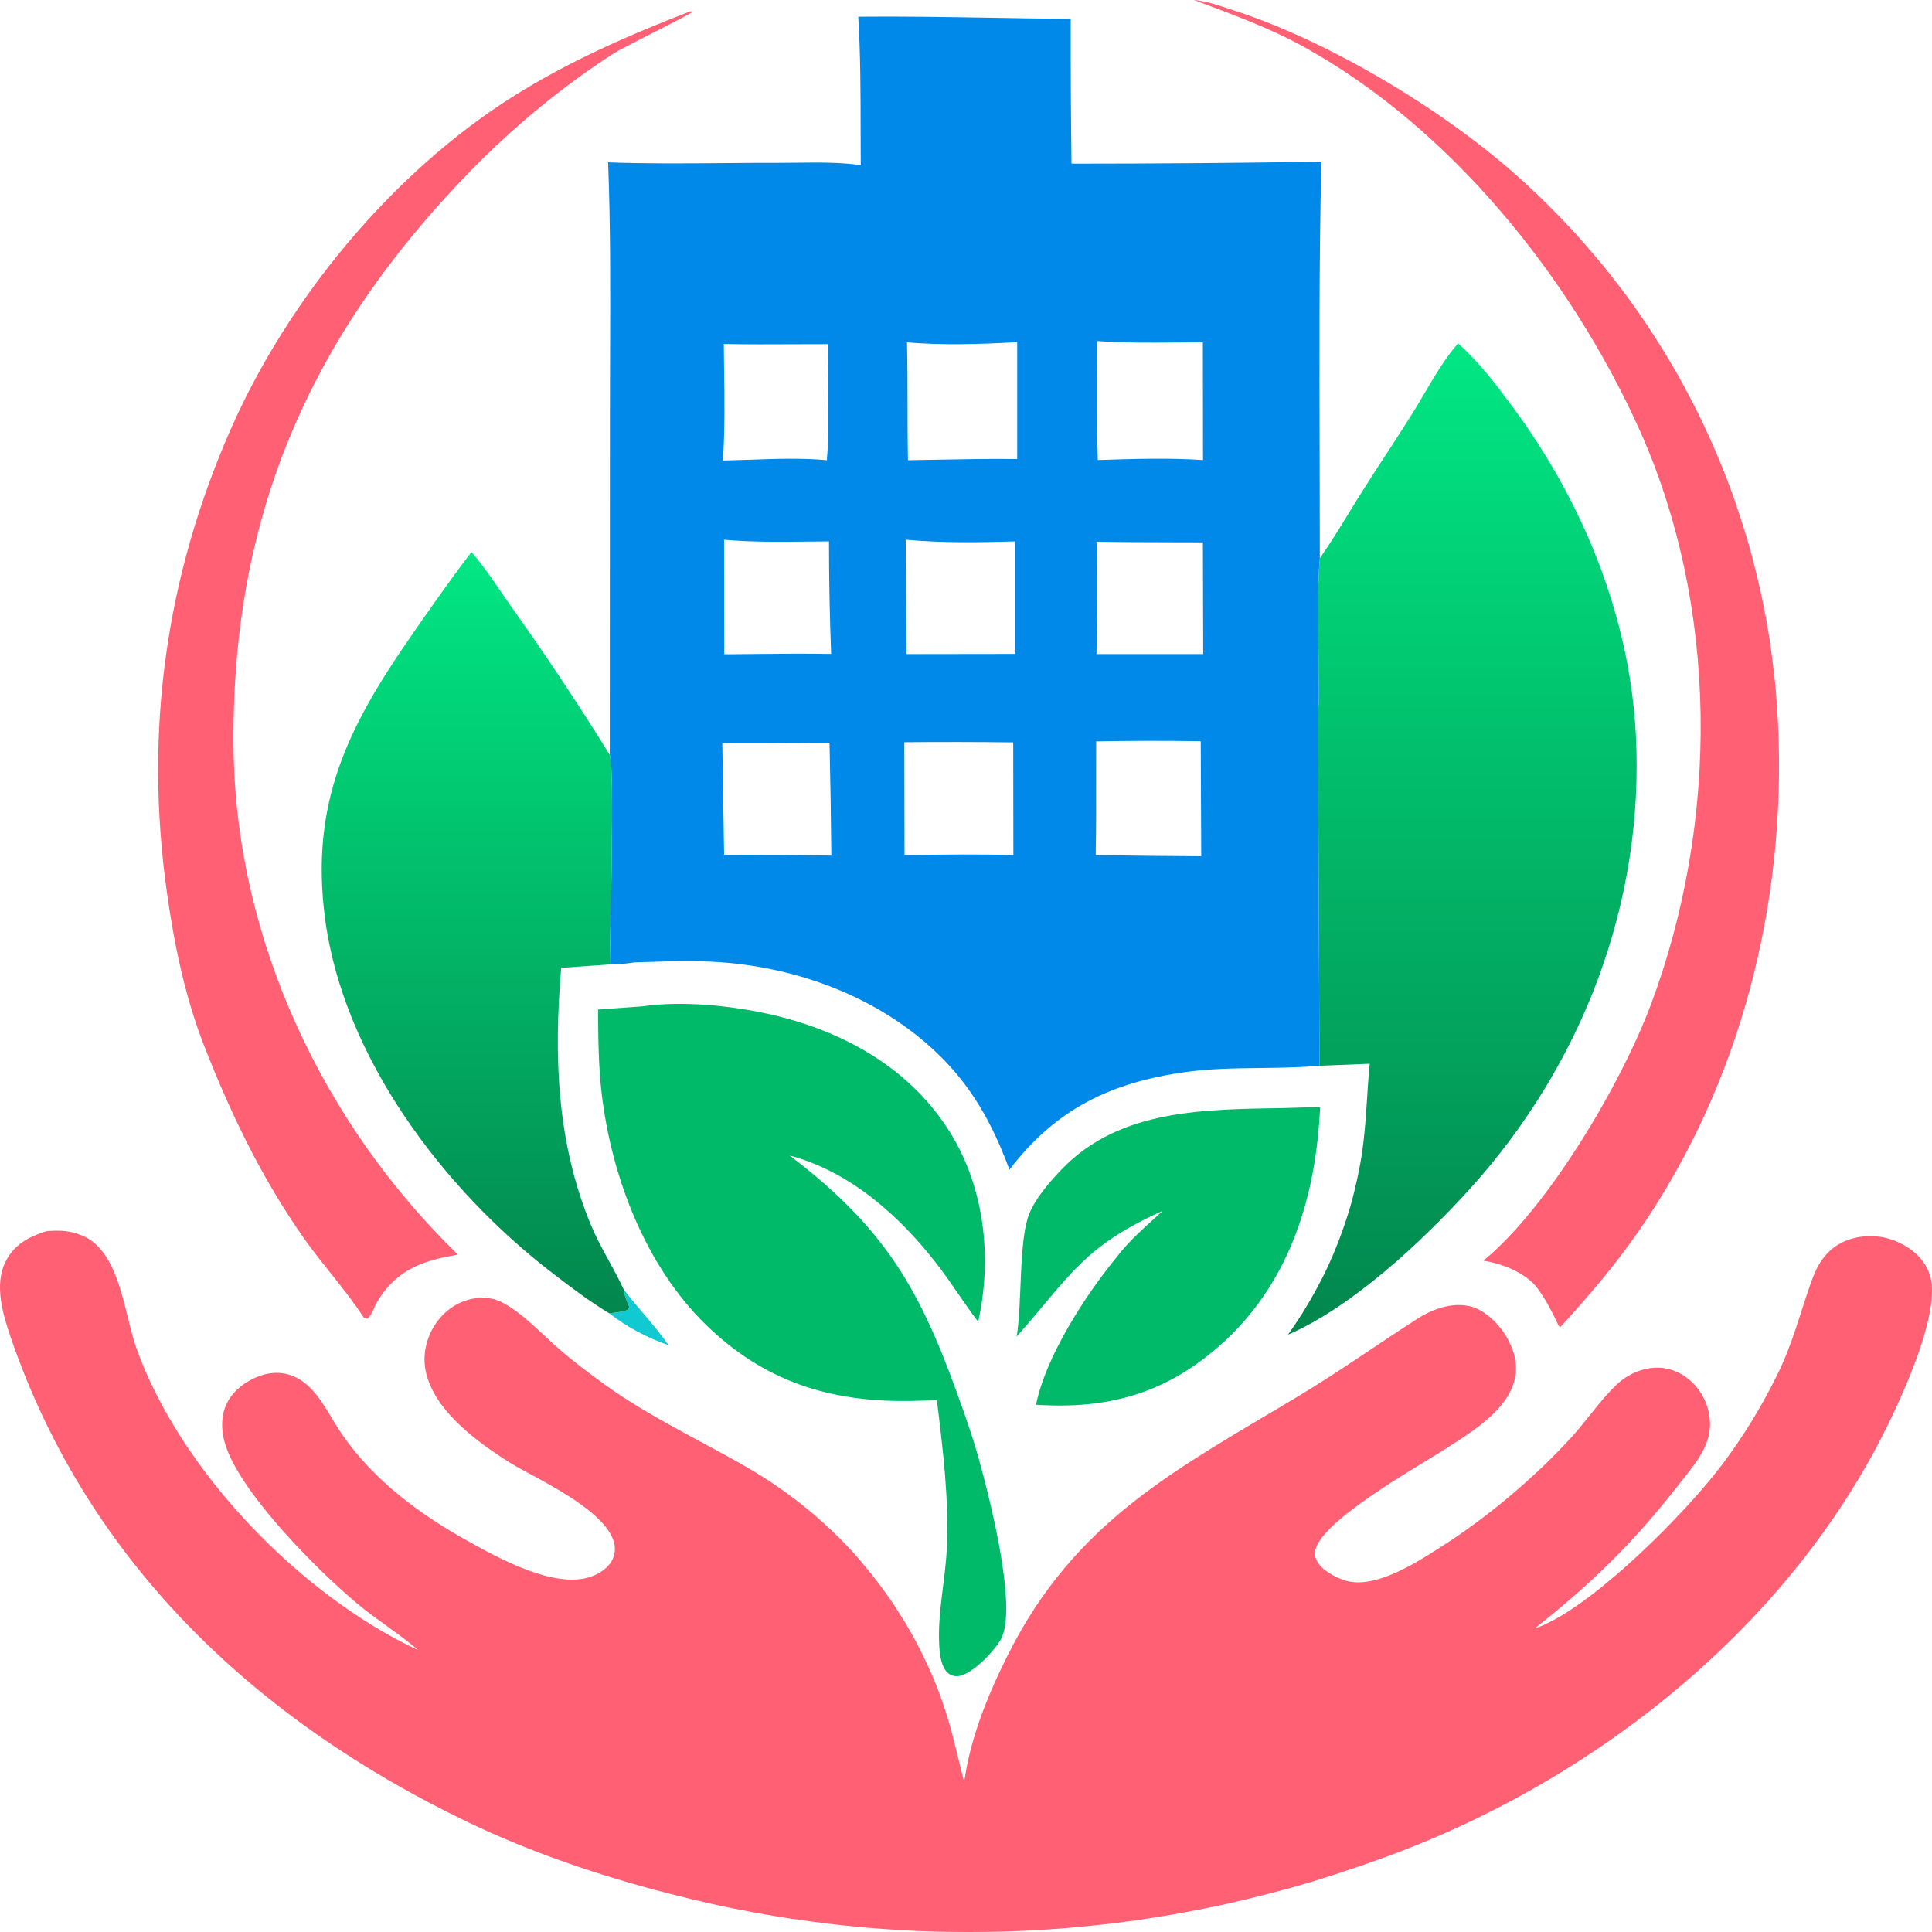
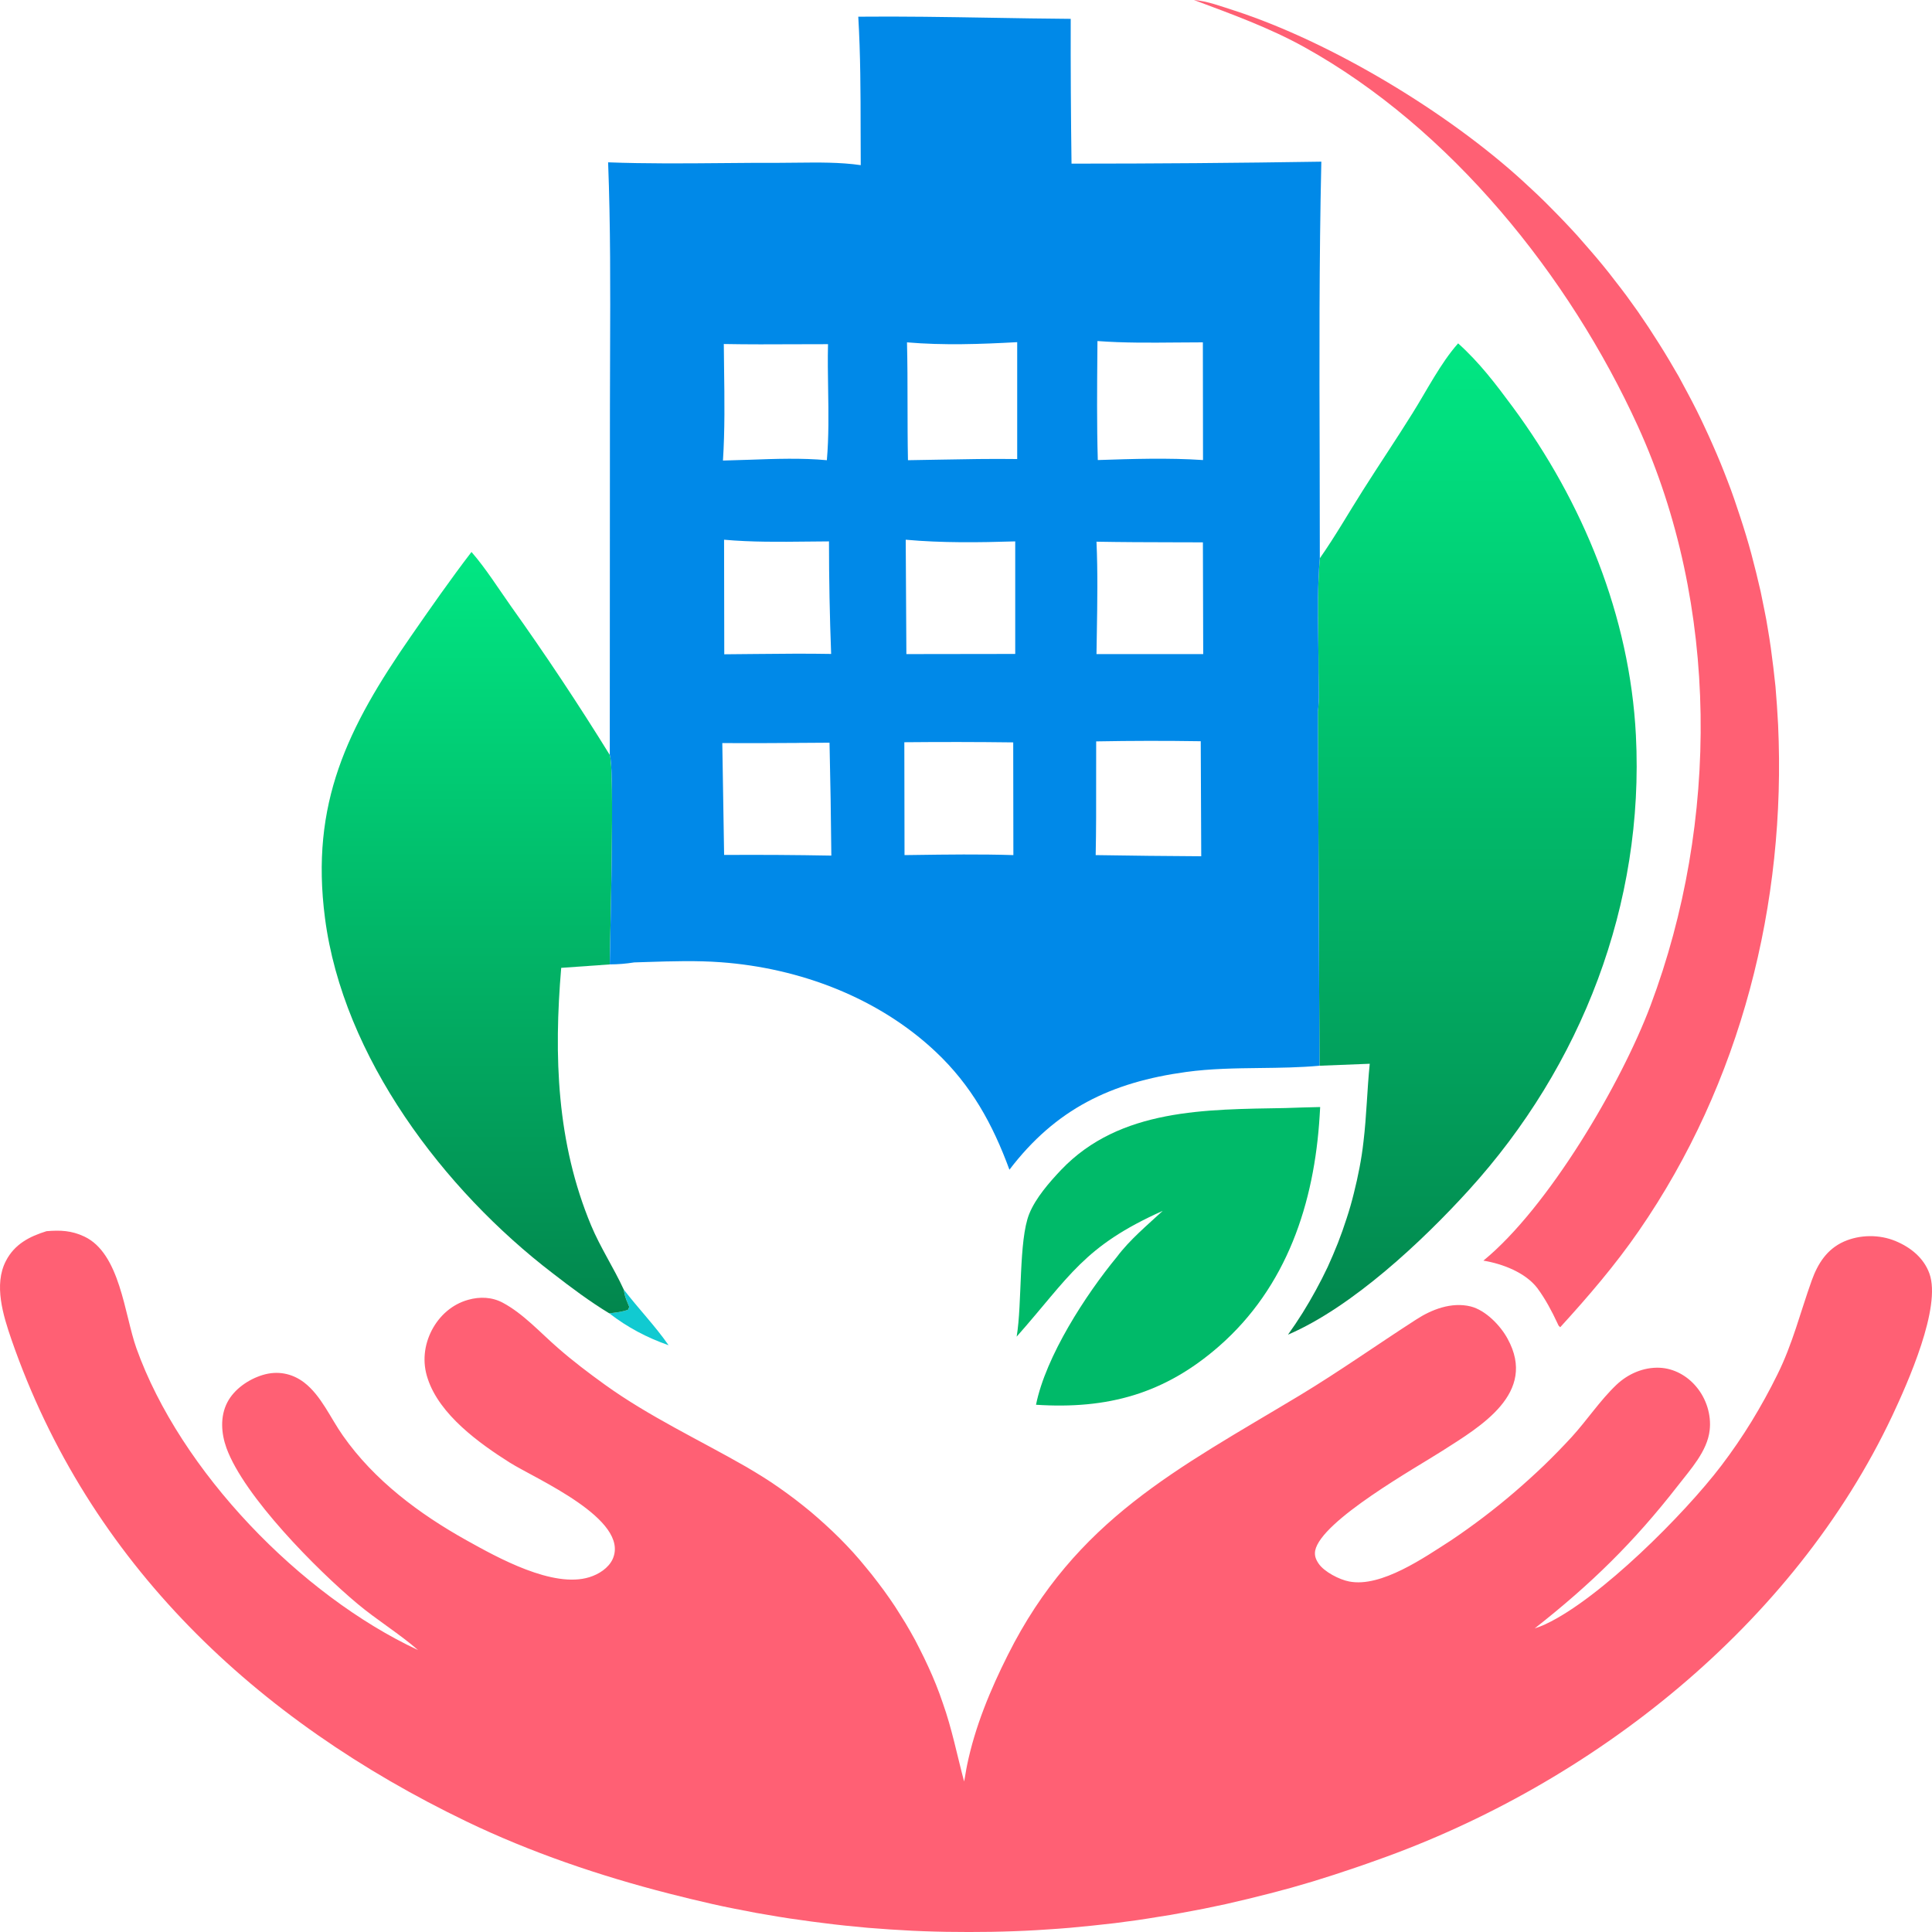
<svg xmlns="http://www.w3.org/2000/svg" width="50" height="50" viewBox="0 0 50 50" fill="none">
  <path d="M16.14 33.369C16.512 33.857 16.957 34.315 17.303 34.815C16.743 34.618 16.239 34.353 15.769 33.989C15.935 33.968 16.098 33.955 16.256 33.895L16.286 33.823C16.235 33.699 16.179 33.583 16.158 33.455C16.152 33.426 16.146 33.398 16.14 33.369Z" fill="#11CAD1" />
  <path d="M33.264 28.676C33.563 28.663 33.866 28.659 34.166 28.65C34.163 28.721 34.159 28.794 34.153 28.868C34.016 31.14 33.302 33.305 31.549 34.84C30.134 36.077 28.659 36.475 26.812 36.355C27.064 35.102 28.099 33.506 28.907 32.526C29.232 32.09 29.694 31.705 30.091 31.337C28.035 32.257 27.688 33.035 26.311 34.592C26.457 33.728 26.359 32.103 26.637 31.414C26.803 31.003 27.158 30.597 27.462 30.276C28.984 28.68 31.22 28.714 33.264 28.676Z" fill="#00BA69" />
-   <path d="M17.859 0.295L17.932 0.299C17.898 0.359 16.115 1.232 15.897 1.373C14.588 2.207 13.242 3.324 12.164 4.436C7.991 8.731 5.956 13.424 6.046 19.439C6.119 24.329 8.363 29.086 11.852 32.47C11.604 32.513 11.352 32.56 11.112 32.637C10.467 32.838 10.026 33.197 9.706 33.792C9.654 33.925 9.612 34.027 9.509 34.13L9.415 34.1C8.949 33.381 8.355 32.744 7.863 32.042C6.764 30.481 5.948 28.778 5.259 27.003C4.785 25.771 4.507 24.427 4.323 23.122C3.733 18.956 4.276 14.964 5.973 11.105C7.457 7.739 10.142 4.479 13.263 2.506C14.717 1.587 16.26 0.915 17.859 0.295Z" fill="#FF6074" />
  <path d="M30.899 0C31.245 0.026 31.622 0.171 31.947 0.274C34.461 1.091 37.479 2.913 39.429 4.702C39.551 4.813 39.672 4.926 39.792 5.04C39.912 5.154 40.03 5.271 40.147 5.39C40.264 5.507 40.379 5.626 40.493 5.745C40.607 5.865 40.72 5.986 40.831 6.109C40.942 6.235 41.052 6.36 41.16 6.486C41.269 6.611 41.376 6.738 41.481 6.866C41.587 6.995 41.689 7.124 41.789 7.256C41.892 7.387 41.993 7.519 42.093 7.653C42.189 7.788 42.286 7.922 42.383 8.056C42.477 8.193 42.57 8.329 42.661 8.466C42.752 8.606 42.842 8.746 42.931 8.886C43.019 9.025 43.106 9.166 43.191 9.309C43.277 9.452 43.361 9.596 43.444 9.741C43.523 9.887 43.602 10.032 43.679 10.178C43.758 10.326 43.836 10.474 43.91 10.623C43.984 10.771 44.055 10.919 44.123 11.067C44.195 11.219 44.263 11.37 44.329 11.521C44.397 11.675 44.463 11.828 44.525 11.979C44.588 12.133 44.649 12.288 44.709 12.445C44.769 12.599 44.826 12.754 44.88 12.911C44.934 13.068 44.987 13.225 45.038 13.382C45.09 13.539 45.139 13.697 45.188 13.857C45.236 14.016 45.282 14.176 45.325 14.336C45.367 14.496 45.409 14.657 45.449 14.819C45.489 14.979 45.527 15.14 45.564 15.303C45.598 15.465 45.631 15.628 45.663 15.79C45.697 15.953 45.727 16.116 45.752 16.278C45.781 16.444 45.806 16.608 45.829 16.77C45.852 16.936 45.873 17.101 45.893 17.266C45.913 17.432 45.932 17.597 45.949 17.763C45.963 17.928 45.976 18.093 45.987 18.259C45.999 18.424 46.009 18.59 46.017 18.755C46.231 23.375 45.055 28.03 42.413 31.855C41.806 32.736 41.101 33.557 40.378 34.349C40.322 34.293 40.344 34.323 40.305 34.242C40.16 33.929 39.993 33.617 39.788 33.339C39.48 32.933 38.882 32.706 38.39 32.625C40.066 31.256 41.956 28.047 42.717 26.019C44.495 21.284 44.5 15.662 42.388 11.029C40.613 7.14 37.539 3.32 33.764 1.224C32.857 0.719 31.87 0.364 30.899 0Z" fill="#FF6074" />
-   <path d="M16.611 26.045C17.624 25.895 18.881 26.02 19.873 26.238C21.758 26.653 23.498 27.594 24.555 29.254C25.482 30.708 25.683 32.539 25.316 34.208C24.944 33.724 24.623 33.198 24.251 32.719C23.28 31.461 21.994 30.319 20.437 29.904C23.067 31.906 23.909 33.575 24.969 36.616C25.083 36.939 25.189 37.265 25.286 37.596C25.559 38.546 26.372 41.635 25.893 42.443C25.718 42.742 25.17 43.324 24.811 43.376C24.7 43.389 24.597 43.363 24.516 43.282C24.345 43.11 24.315 42.773 24.306 42.55C24.264 41.733 24.465 40.894 24.503 40.077C24.563 38.794 24.401 37.506 24.247 36.24C24.01 36.246 23.775 36.251 23.541 36.257C21.463 36.287 19.77 35.748 18.265 34.281C16.696 32.745 15.828 30.456 15.572 28.308C15.486 27.581 15.482 26.858 15.477 26.127L16.611 26.045Z" fill="#00BA69" />
  <path d="M12.202 14.285C12.574 14.713 12.89 15.217 13.22 15.684C14.115 16.939 14.968 18.223 15.781 19.538C15.913 19.902 15.785 24.274 15.781 24.959L14.524 25.048C14.331 27.324 14.404 29.57 15.298 31.714C15.537 32.287 15.883 32.809 16.14 33.369C16.146 33.398 16.151 33.426 16.157 33.455C16.178 33.583 16.234 33.699 16.285 33.823L16.255 33.895C16.097 33.955 15.935 33.968 15.768 33.989C15.259 33.681 14.776 33.318 14.306 32.954C11.488 30.798 8.876 27.358 8.41 23.756C8.025 20.792 8.995 18.832 10.629 16.475C11.142 15.735 11.655 14.999 12.202 14.285Z" fill="url(#paint0_linear_43_1884)" />
  <path d="M37.736 8.886C38.288 9.382 38.703 9.93 39.143 10.524C40.964 12.988 42.179 15.945 42.337 19.029C42.559 23.388 40.934 27.585 38.014 30.798C36.817 32.116 34.996 33.827 33.333 34.541C33.464 34.359 33.589 34.172 33.709 33.981C33.828 33.79 33.943 33.594 34.051 33.395C34.159 33.198 34.262 32.997 34.359 32.792C34.453 32.586 34.541 32.38 34.624 32.171C34.706 31.96 34.782 31.748 34.85 31.534C34.922 31.317 34.984 31.099 35.038 30.879C35.093 30.663 35.141 30.443 35.184 30.221C35.227 29.998 35.261 29.776 35.286 29.553C35.368 28.877 35.38 28.201 35.449 27.53L34.149 27.581L34.106 18.413C34.153 18.088 34.123 17.716 34.123 17.386C34.128 16.415 34.072 15.418 34.158 14.447C34.56 13.874 34.902 13.271 35.278 12.68C35.697 12.017 36.137 11.367 36.552 10.7C36.924 10.109 37.275 9.408 37.736 8.886Z" fill="url(#paint1_linear_43_1884)" />
  <path d="M1.204 31.863C1.564 31.833 1.85 31.846 2.179 32C3.111 32.436 3.218 34.015 3.53 34.892C4.668 38.075 7.776 41.283 10.82 42.704C10.324 42.272 9.751 41.925 9.247 41.502C8.199 40.625 6.314 38.725 5.86 37.472C5.724 37.095 5.694 36.659 5.882 36.295C6.061 35.949 6.433 35.696 6.797 35.585C7.177 35.469 7.554 35.538 7.87 35.778C8.315 36.12 8.554 36.702 8.875 37.155C9.687 38.314 10.854 39.183 12.081 39.867C12.872 40.308 14.313 41.112 15.254 40.817C15.493 40.744 15.75 40.582 15.857 40.346C16.31 39.32 13.86 38.272 13.193 37.852C12.402 37.352 11.372 36.612 11.068 35.675C10.927 35.256 10.974 34.815 11.175 34.426C11.372 34.049 11.701 33.754 12.116 33.639C12.419 33.553 12.736 33.566 13.013 33.715C13.544 33.998 13.988 34.494 14.437 34.883C14.822 35.221 15.237 35.534 15.651 35.833C16.797 36.659 18.093 37.262 19.316 37.964C19.461 38.049 19.605 38.136 19.747 38.225C19.893 38.316 20.034 38.41 20.171 38.507C20.31 38.604 20.447 38.704 20.581 38.806C20.715 38.909 20.848 39.015 20.979 39.123C21.107 39.231 21.234 39.343 21.359 39.457C21.485 39.571 21.607 39.688 21.727 39.807C21.847 39.927 21.964 40.05 22.078 40.175C22.192 40.301 22.301 40.429 22.407 40.56C22.515 40.689 22.621 40.821 22.723 40.958C22.826 41.092 22.926 41.229 23.023 41.369C23.119 41.506 23.212 41.647 23.3 41.792C23.392 41.935 23.479 42.079 23.561 42.225C23.647 42.373 23.727 42.523 23.801 42.674C23.878 42.825 23.952 42.977 24.023 43.132C24.094 43.285 24.161 43.441 24.224 43.598C24.287 43.755 24.345 43.913 24.399 44.073C24.634 44.731 24.771 45.429 24.951 46.105C24.981 45.964 24.998 45.822 25.028 45.681C25.233 44.684 25.631 43.73 26.084 42.828C27.841 39.324 30.475 38.015 33.639 36.111C34.665 35.491 35.631 34.806 36.64 34.156C37.05 33.887 37.564 33.69 38.059 33.81C38.449 33.908 38.833 34.306 39.017 34.648C39.791 36.056 38.316 36.916 37.333 37.544C36.674 37.968 34.186 39.354 34.036 40.133C34.015 40.261 34.053 40.359 34.126 40.466C34.271 40.68 34.665 40.881 34.913 40.928C35.742 41.095 36.875 40.299 37.555 39.863C37.84 39.672 38.119 39.472 38.393 39.264C38.667 39.056 38.933 38.841 39.193 38.618C39.455 38.393 39.71 38.162 39.958 37.925C40.206 37.685 40.445 37.44 40.676 37.189C41.074 36.753 41.407 36.244 41.835 35.837C42.134 35.555 42.532 35.38 42.951 35.397C43.323 35.414 43.665 35.606 43.9 35.889C44.157 36.193 44.293 36.616 44.246 37.014C44.186 37.557 43.746 38.032 43.425 38.447C42.284 39.914 41.176 40.997 39.718 42.143C39.817 42.109 39.915 42.075 40.009 42.028C41.412 41.369 43.592 39.187 44.545 37.934C44.825 37.566 45.086 37.185 45.328 36.791C45.57 36.395 45.794 35.989 45.999 35.572C46.393 34.781 46.593 33.959 46.889 33.134C47.047 32.697 47.282 32.329 47.718 32.133C48.133 31.949 48.642 31.944 49.06 32.12C49.45 32.282 49.787 32.556 49.933 32.958C50.249 33.831 49.368 35.795 48.975 36.633C46.422 42.049 41.215 46.169 35.631 48.141C35.449 48.207 35.265 48.271 35.08 48.334C34.897 48.396 34.713 48.458 34.528 48.518C34.343 48.578 34.157 48.636 33.972 48.693C33.787 48.747 33.6 48.801 33.412 48.856C33.224 48.907 33.037 48.957 32.852 49.005C32.664 49.054 32.474 49.101 32.283 49.147C32.095 49.192 31.907 49.236 31.719 49.279C31.528 49.319 31.337 49.359 31.146 49.399C30.958 49.436 30.768 49.472 30.577 49.506C30.386 49.543 30.194 49.576 30 49.604C29.809 49.636 29.618 49.666 29.427 49.694C29.233 49.72 29.041 49.745 28.85 49.771C28.656 49.794 28.462 49.815 28.269 49.835C28.078 49.855 27.885 49.874 27.691 49.891C27.497 49.908 27.304 49.922 27.11 49.934C26.916 49.948 26.722 49.959 26.528 49.968C26.335 49.977 26.141 49.984 25.947 49.989C25.753 49.995 25.559 49.998 25.366 49.998C25.172 50.001 24.978 50.001 24.784 49.998C24.587 49.998 24.392 49.995 24.198 49.989C24.004 49.984 23.811 49.977 23.617 49.968C23.423 49.956 23.229 49.945 23.035 49.934C22.841 49.919 22.648 49.905 22.454 49.891C22.263 49.874 22.07 49.855 21.877 49.835C21.683 49.815 21.49 49.792 21.299 49.767C21.106 49.744 20.913 49.718 20.722 49.69C20.528 49.664 20.336 49.636 20.145 49.604C19.954 49.573 19.763 49.54 19.572 49.506C19.381 49.469 19.19 49.432 18.999 49.395C18.808 49.358 18.619 49.318 18.43 49.275C18.24 49.232 18.05 49.188 17.862 49.142C17.674 49.097 17.486 49.05 17.297 49.001C15.51 48.543 13.736 47.94 12.073 47.14C6.639 44.522 2.303 40.466 0.294 34.661C0.084 34.049 -0.168 33.249 0.153 32.633C0.375 32.201 0.76 32 1.204 31.863Z" fill="#FF6074" />
  <path fill-rule="evenodd" clip-rule="evenodd" d="M25.623 0.459C24.486 0.44 23.35 0.421 22.212 0.432C22.27 1.409 22.272 2.394 22.273 3.377C22.273 3.676 22.274 3.975 22.276 4.274C21.744 4.197 21.183 4.204 20.637 4.21C20.485 4.212 20.334 4.214 20.185 4.214C19.692 4.212 19.198 4.217 18.703 4.221H18.703C17.713 4.23 16.722 4.238 15.738 4.201C15.801 5.835 15.795 7.479 15.789 9.118C15.787 9.603 15.785 10.088 15.785 10.571L15.781 19.538C15.886 19.825 15.828 22.611 15.797 24.108C15.788 24.507 15.782 24.814 15.781 24.958C15.995 24.958 16.2 24.941 16.414 24.907C16.529 24.904 16.644 24.9 16.759 24.896C17.392 24.876 18.025 24.856 18.659 24.903C20.689 25.052 22.724 25.814 24.217 27.221C25.14 28.09 25.692 29.095 26.124 30.272C27.321 28.702 28.753 28.009 30.694 27.743C31.332 27.655 31.971 27.648 32.61 27.64H32.61H32.61H32.61H32.61H32.61H32.61H32.61H32.61C33.123 27.634 33.636 27.628 34.149 27.581L34.106 18.413C34.14 18.177 34.134 17.917 34.128 17.667C34.125 17.571 34.123 17.477 34.123 17.386C34.124 17.098 34.12 16.807 34.116 16.515L34.116 16.515V16.515C34.107 15.825 34.097 15.13 34.157 14.447C34.157 13.595 34.155 12.743 34.153 11.89V11.889V11.889V11.887V11.886V11.886V11.884V11.883V11.883V11.882C34.145 9.315 34.138 6.745 34.196 4.184C32.041 4.218 29.886 4.235 27.731 4.235C27.714 2.986 27.707 1.737 27.71 0.488C27.014 0.483 26.318 0.471 25.623 0.459ZM30.345 14.034H30.345H30.345H30.345H30.345H30.345H30.344H30.344H30.344C29.69 14.033 29.033 14.031 28.377 14.019C28.412 14.803 28.399 15.592 28.386 16.378V16.378V16.378V16.378V16.378V16.378V16.378V16.378V16.378L28.386 16.378C28.383 16.562 28.38 16.745 28.377 16.928H31.139L31.131 14.036C30.869 14.035 30.607 14.035 30.345 14.034H30.345ZM20.9 14.016H20.9C21.086 14.014 21.27 14.011 21.454 14.011C21.454 14.983 21.473 15.954 21.51 16.924C20.873 16.912 20.232 16.919 19.593 16.925H19.593H19.593H19.593H19.593H19.593H19.593H19.592L19.592 16.925L19.591 16.925L19.59 16.925L19.59 16.925L19.589 16.925L19.588 16.925L19.588 16.925C19.306 16.928 19.024 16.931 18.744 16.933L18.739 13.968C19.453 14.032 20.181 14.024 20.9 14.016H20.9H20.9H20.9H20.9H20.9H20.9ZM20.621 8.909C19.991 8.912 19.36 8.915 18.732 8.903C18.733 9.109 18.736 9.316 18.739 9.523C18.75 10.322 18.761 11.127 18.71 11.919C18.94 11.914 19.174 11.906 19.409 11.898L19.409 11.898C20.074 11.874 20.752 11.85 21.399 11.91C21.451 11.308 21.442 10.692 21.432 10.079C21.426 9.686 21.419 9.294 21.429 8.907C21.16 8.907 20.891 8.908 20.621 8.909ZM18.693 19.23C19.356 19.236 20.017 19.231 20.677 19.227L20.678 19.227L20.679 19.226L20.679 19.226L20.68 19.226L20.681 19.226C20.943 19.224 21.206 19.223 21.468 19.221C21.491 20.194 21.506 21.168 21.515 22.143C20.588 22.126 19.663 22.12 18.74 22.126L18.693 19.23ZM31.075 19.183C30.175 19.169 29.273 19.17 28.369 19.187C28.367 19.513 28.368 19.84 28.368 20.167V20.167V20.168V20.168V20.168C28.369 20.822 28.37 21.477 28.356 22.13C29.268 22.145 30.179 22.155 31.088 22.16L31.075 19.183ZM23.404 19.209C24.345 19.2 25.284 19.201 26.222 19.213L26.226 22.13C25.365 22.103 24.507 22.115 23.646 22.127L23.409 22.13L23.404 19.209ZM26.274 14.011C25.338 14.04 24.376 14.053 23.44 13.968L23.457 16.928L26.274 16.924V14.011ZM30.452 8.864H30.452L30.452 8.864C30.679 8.862 30.905 8.86 31.13 8.86L31.134 11.906C30.232 11.846 29.317 11.876 28.411 11.906C28.384 10.976 28.392 10.039 28.4 9.104L28.402 8.826C29.08 8.877 29.769 8.87 30.452 8.864ZM26.325 8.855C25.384 8.907 24.413 8.941 23.473 8.86C23.486 9.391 23.487 9.923 23.487 10.456C23.488 10.94 23.488 11.425 23.498 11.91C23.767 11.906 24.035 11.901 24.304 11.896C24.978 11.883 25.652 11.871 26.325 11.88V8.855Z" fill="#0089E8" />
  <defs>
    <linearGradient id="paint0_linear_43_1884" x1="12.306" y1="14.285" x2="12.306" y2="33.989" gradientUnits="userSpaceOnUse">
      <stop stop-color="#01E783" />
      <stop offset="1" stop-color="#02864D" />
    </linearGradient>
    <linearGradient id="paint1_linear_43_1884" x1="37.845" y1="8.886" x2="37.845" y2="34.541" gradientUnits="userSpaceOnUse">
      <stop stop-color="#01E783" />
      <stop offset="1" stop-color="#02864D" />
    </linearGradient>
  </defs>
</svg>